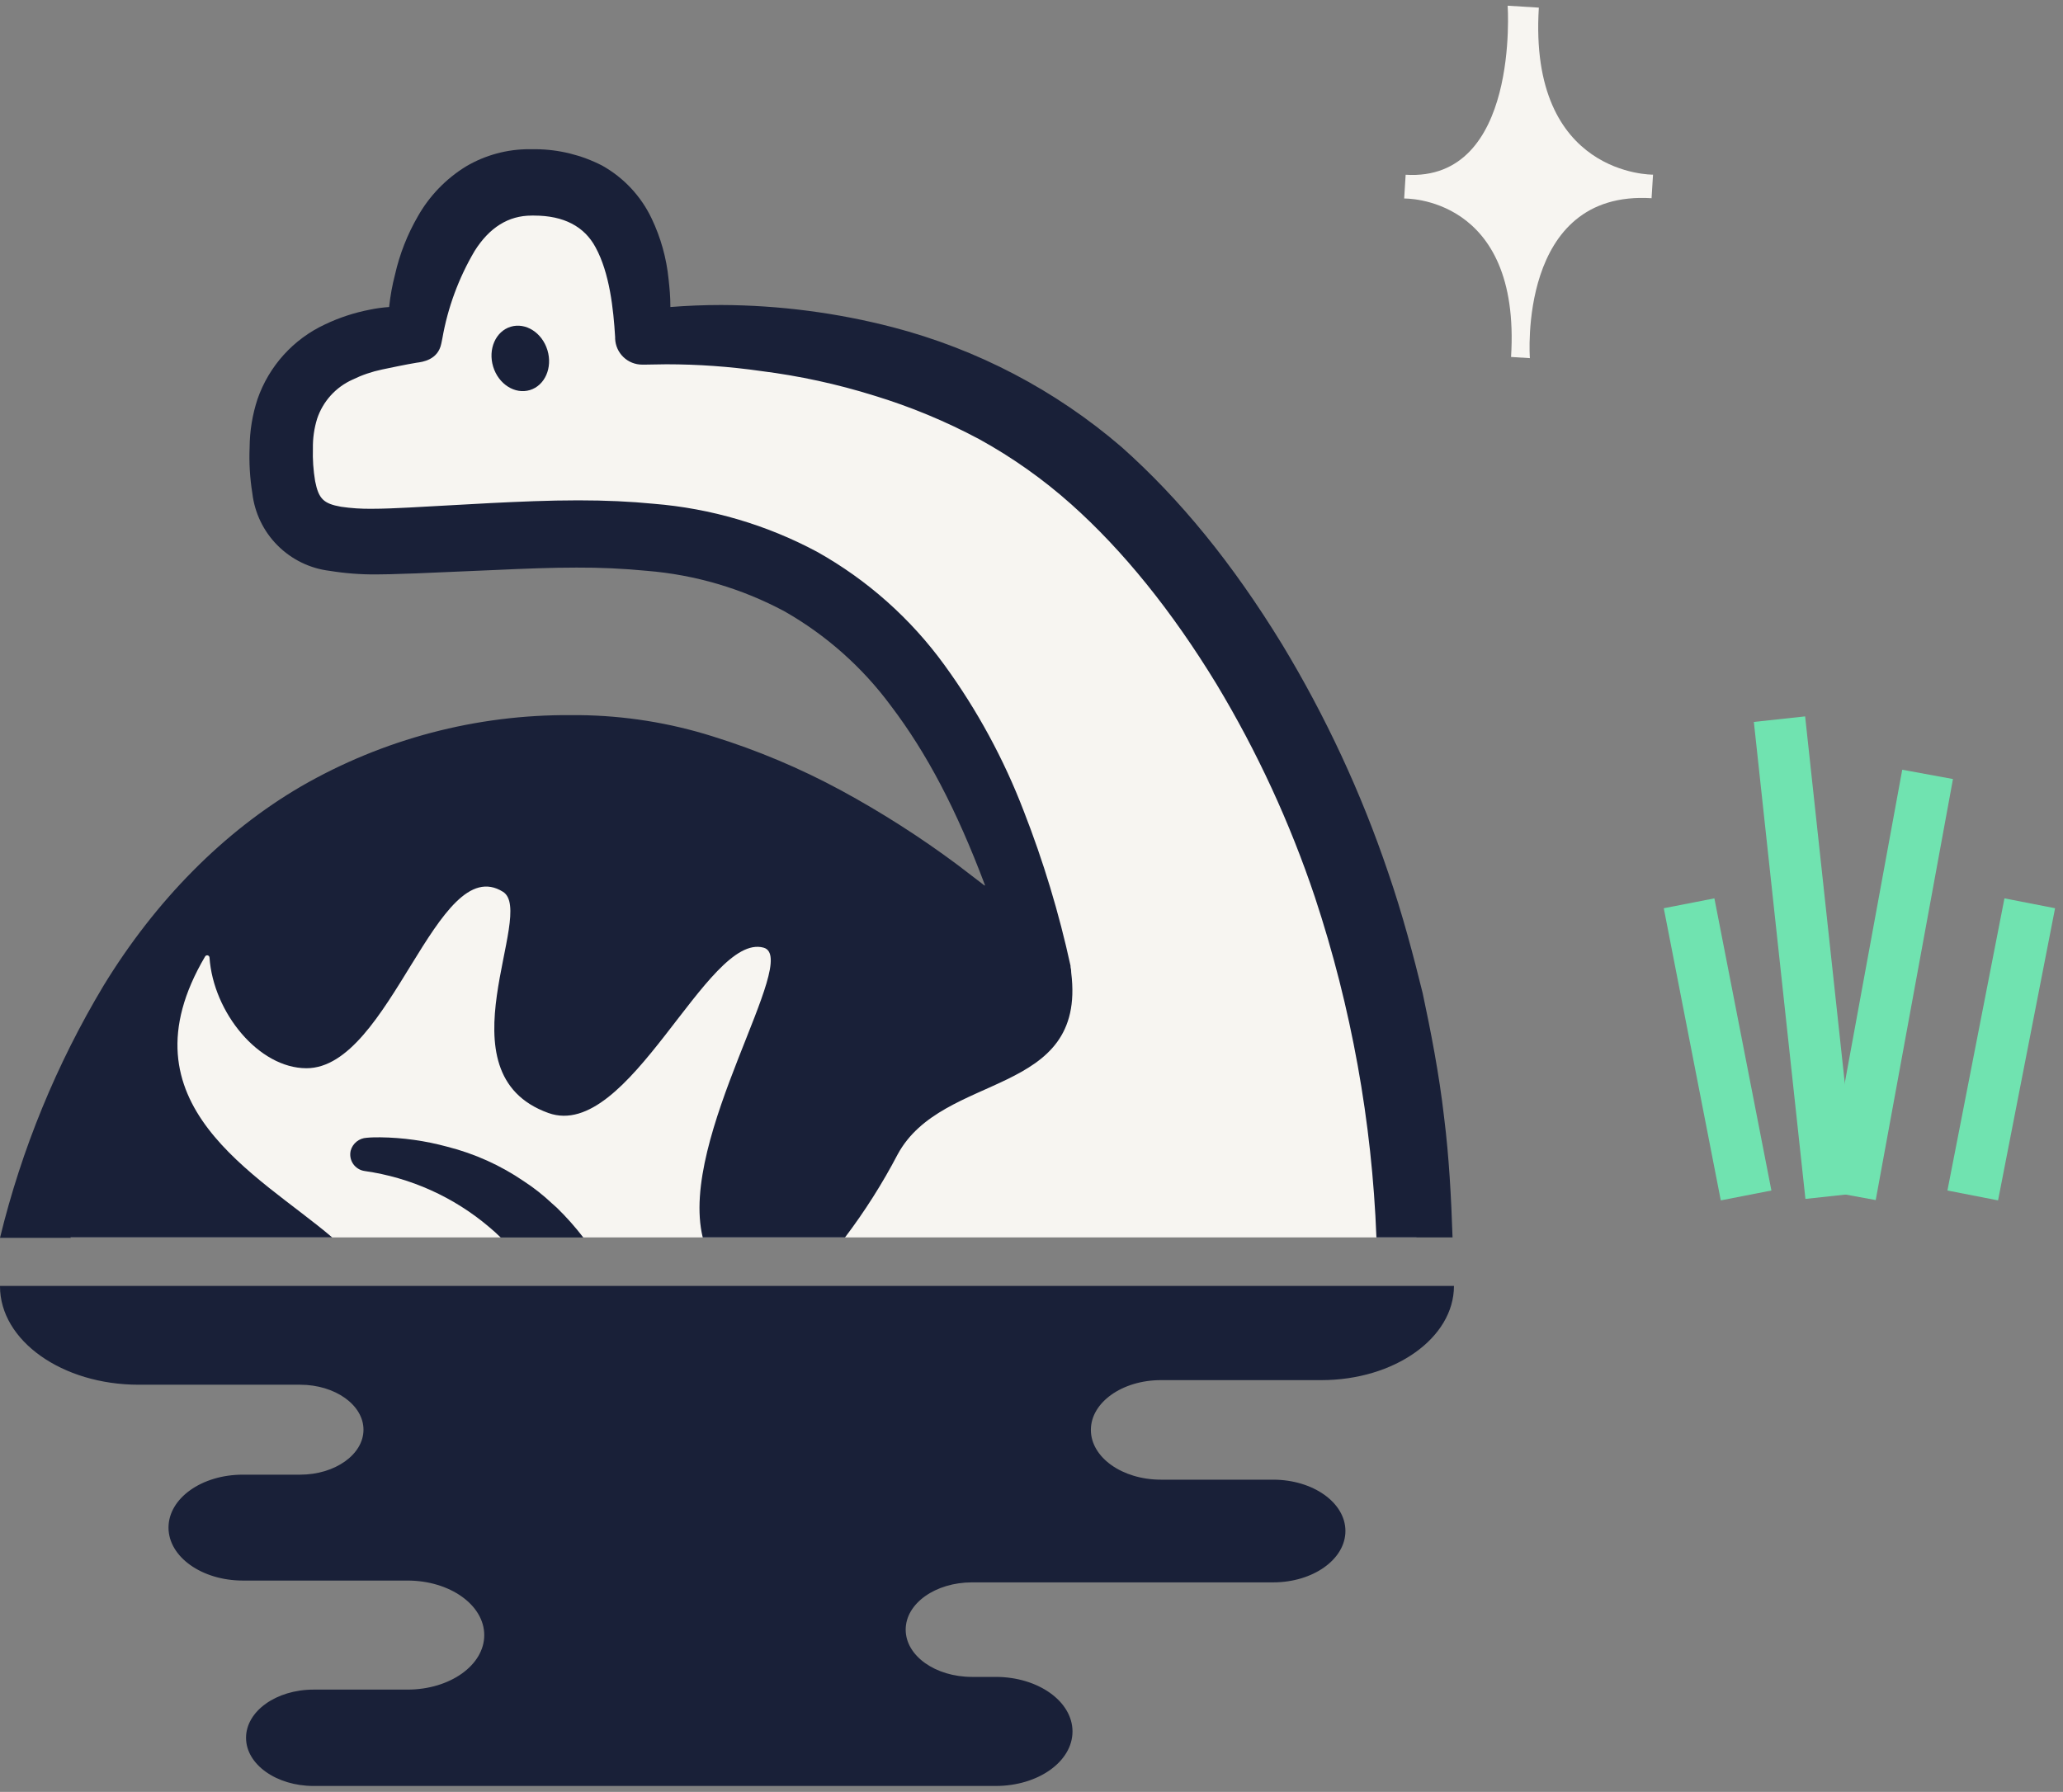
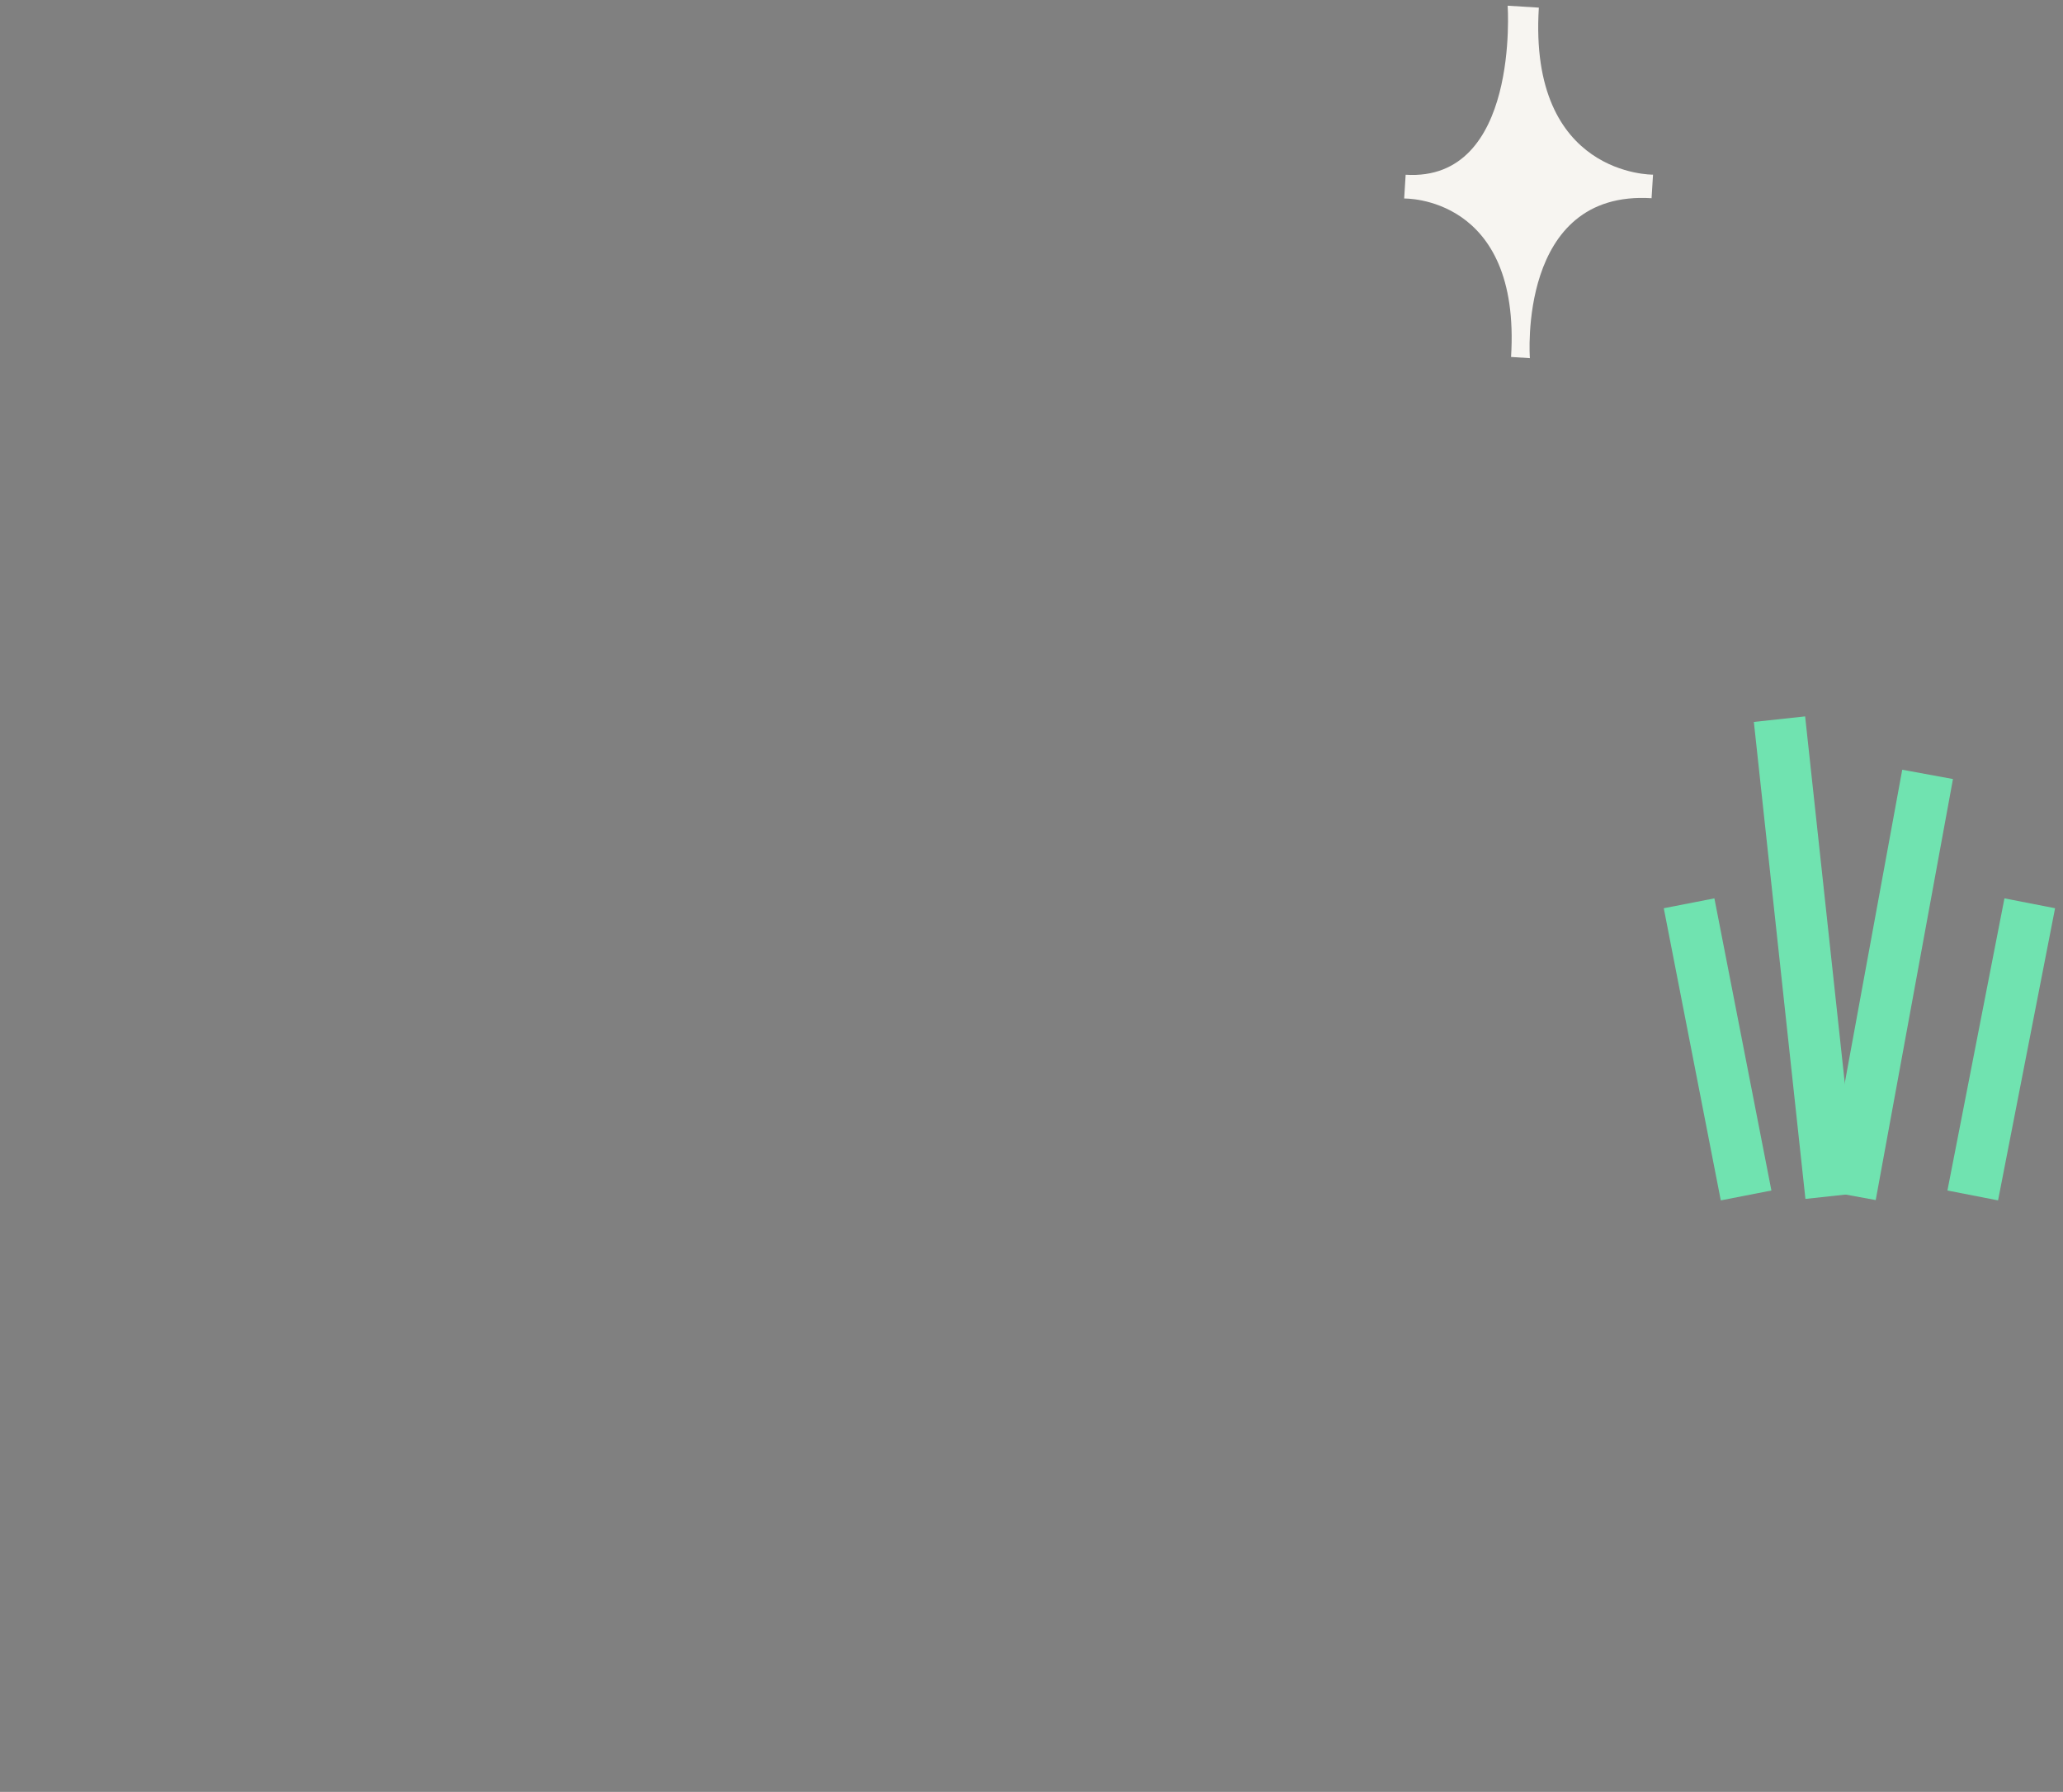
<svg xmlns="http://www.w3.org/2000/svg" width="160" height="139" viewBox="0 0 160 139" fill="none">
  <rect x="0" y="0" width="160" height="139" fill="#808080" stroke="none" />
  <path d="M116.929 0.442L119.348 0.593C118.53 13.679 128.204 13.548 128.204 13.548L128.09 15.376C117.672 14.724 118.652 27.782 118.652 27.782L117.193 27.69C117.976 15.157 108.903 15.4 108.903 15.4L109.018 13.555C117.872 14.109 116.929 0.442 116.929 0.442Z" fill="#F7F5F1" />
  <g clip-path="url(#clip0_71_458)">
    <path d="M3.07 95.986H109.858C108.779 66.375 95.149 46.115 84.857 37.32C70.19 24.749 49.809 26.572 49.809 26.572C49.809 19.291 47.756 14.43 41.266 14.43C33.194 14.43 32.403 27.415 32.403 27.415C32.403 27.415 22.482 27.048 22.168 35.591C21.853 44.135 25.766 43.38 35.567 42.925C52.512 42.134 71.018 39.918 80.514 76.16C80.514 76.16 63.103 58.592 45.063 58.592C21.618 58.581 8.491 75.353 3.07 95.986Z" fill="#F7F5F1" />
-     <path d="M41.099 30.258C42.261 29.904 42.87 28.518 42.457 27.162C42.045 25.806 40.768 24.993 39.606 25.346C38.443 25.7 37.835 27.086 38.248 28.442C38.66 29.798 39.937 30.611 41.099 30.258Z" fill="#192038" />
-     <path d="M43.188 93.686L42.8 93.34C42.129 92.708 41.404 92.136 40.632 91.633C38.821 90.395 36.807 89.487 34.681 88.951C32.989 88.49 31.244 88.245 29.49 88.223C29.139 88.223 28.788 88.223 28.443 88.259C28.155 88.272 27.878 88.377 27.654 88.558C27.43 88.739 27.269 88.986 27.196 89.265C27.156 89.44 27.152 89.621 27.186 89.798C27.22 89.974 27.29 90.142 27.392 90.29C27.494 90.437 27.626 90.562 27.779 90.656C27.931 90.751 28.102 90.812 28.28 90.837C31.848 91.347 35.198 92.856 37.944 95.189C38.254 95.446 38.547 95.713 38.835 95.996H45.241C44.613 95.177 43.927 94.405 43.188 93.686V93.686Z" fill="#192038" />
    <path d="M0 99.778C0 103.995 4.814 107.415 10.754 107.415H23.278C25.991 107.415 28.191 108.987 28.191 110.904C28.191 112.821 25.991 114.392 23.278 114.392H18.831C15.636 114.392 13.069 116.231 13.069 118.499C13.069 120.767 15.656 122.606 18.831 122.606H31.601C34.891 122.606 37.557 124.502 37.557 126.838C37.557 129.174 34.891 131.065 31.601 131.065H24.32C21.418 131.065 19.082 132.741 19.082 134.805C19.082 136.869 21.439 138.54 24.32 138.54H77.225C80.514 138.54 83.18 136.649 83.18 134.313C83.18 131.976 80.514 130.08 77.225 130.08H75.386C72.547 130.08 70.242 128.446 70.242 126.414C70.242 124.381 72.547 122.747 75.386 122.747H98.737C101.833 122.747 104.347 120.961 104.347 118.761C104.347 116.561 101.833 114.78 98.737 114.78H90.037C87.035 114.78 84.605 113.051 84.605 110.919C84.605 108.788 87.035 107.059 90.037 107.059H102.472C108.155 107.059 112.765 103.785 112.765 99.752H0V99.778Z" fill="#192038" />
-     <path d="M5.463 95.986H25.761C20.035 91.093 9.14 85.677 15.908 74.195C15.928 74.162 15.958 74.135 15.993 74.12C16.029 74.105 16.069 74.101 16.107 74.11C16.145 74.119 16.179 74.139 16.204 74.169C16.23 74.198 16.245 74.235 16.248 74.274C16.542 78.543 20.067 82.864 23.77 82.864C30.292 82.864 33.874 65.966 39.008 69.177C41.627 70.811 33.953 83.257 42.533 86.337C48.792 88.584 54.832 72.309 59.216 73.509C62.144 74.305 52.606 88.238 54.502 95.986H65.538C67.075 93.956 68.439 91.803 69.619 89.548C73.118 83.089 84.285 85.169 83.081 75.458C83.081 75.308 83.064 75.158 83.028 75.012V74.923C82.136 70.826 80.92 66.807 79.393 62.902C77.853 58.886 75.793 55.089 73.264 51.609C70.644 47.991 67.268 44.986 63.37 42.804C59.449 40.705 55.137 39.437 50.704 39.079C48.902 38.901 46.98 38.812 44.838 38.812C42.533 38.812 40.244 38.917 38.091 39.022L31.685 39.373C30.732 39.42 29.752 39.467 28.83 39.467C28.035 39.477 27.239 39.425 26.452 39.31C25.09 39.069 24.713 38.692 24.441 37.325C24.299 36.484 24.241 35.631 24.268 34.779C24.255 33.998 24.366 33.22 24.598 32.474C24.821 31.809 25.179 31.198 25.649 30.677C26.12 30.157 26.693 29.74 27.332 29.452C28.066 29.093 28.842 28.827 29.642 28.661C30.113 28.561 31.554 28.258 32.308 28.137C32.764 28.079 33.969 27.922 34.225 26.655L34.304 26.272C34.722 23.87 35.573 21.563 36.813 19.463C37.96 17.645 39.432 16.723 41.229 16.723H41.428C43.717 16.723 45.314 17.561 46.184 19.175C47.284 21.181 47.577 23.983 47.708 26.147V26.272C47.73 26.813 47.96 27.325 48.351 27.7C48.741 28.075 49.262 28.284 49.803 28.284H50.029C50.552 28.284 51.129 28.258 51.684 28.258C54.138 28.259 56.588 28.433 59.017 28.781C61.989 29.154 64.921 29.791 67.78 30.683C70.612 31.544 73.352 32.681 75.962 34.077C78.518 35.486 80.908 37.178 83.086 39.121C87.098 42.699 90.891 47.392 94.353 53.075C97.493 58.29 100.053 63.834 101.985 69.607C104.803 78.132 106.407 87.013 106.751 95.986H112.655C112.55 92.874 112.387 89.763 112 86.672C111.617 83.294 110.952 79.926 110.339 77.045C109.637 74.195 108.768 70.885 107.663 67.684C105.572 61.501 102.813 55.564 99.434 49.98C95.584 43.694 91.514 38.708 86.988 34.679C81.863 30.269 75.796 27.091 69.252 25.387C64.905 24.258 60.434 23.678 55.942 23.659C54.622 23.659 53.323 23.711 51.993 23.816V23.79C51.993 23.03 51.93 22.349 51.857 21.694C51.697 20.042 51.248 18.43 50.531 16.933C49.707 15.206 48.367 13.776 46.697 12.842C45.105 12.024 43.343 11.589 41.553 11.574H41.092C39.352 11.563 37.641 12.025 36.142 12.91C34.59 13.863 33.304 15.195 32.408 16.781C31.593 18.188 30.996 19.71 30.637 21.296C30.424 22.115 30.272 22.948 30.182 23.79C30.185 23.798 30.185 23.807 30.182 23.816C29.673 23.85 29.167 23.92 28.668 24.025C27.472 24.256 26.31 24.638 25.211 25.162C23.994 25.727 22.903 26.531 22.003 27.527C21.104 28.522 20.413 29.688 19.973 30.955C19.576 32.163 19.369 33.424 19.36 34.695C19.31 35.885 19.38 37.076 19.569 38.252C19.747 39.784 20.434 41.213 21.523 42.306C22.611 43.4 24.035 44.096 25.567 44.281C26.77 44.476 27.988 44.569 29.207 44.558C29.941 44.558 30.653 44.532 31.36 44.506L32.224 44.48L38.343 44.218C40.736 44.108 42.732 44.029 44.712 44.029C46.538 44.02 48.363 44.104 50.18 44.281C53.913 44.585 57.544 45.655 60.845 47.424C64.078 49.266 66.889 51.764 69.1 54.757C71.882 58.423 74.181 62.797 76.386 68.648C76.388 68.651 76.39 68.654 76.391 68.657C76.392 68.661 76.392 68.664 76.391 68.668C76.391 68.671 76.39 68.674 76.388 68.677C76.386 68.68 76.384 68.683 76.381 68.685C76.378 68.687 76.375 68.688 76.372 68.689C76.369 68.69 76.365 68.69 76.362 68.69C76.358 68.689 76.355 68.688 76.352 68.686C76.349 68.685 76.347 68.682 76.344 68.68C75.669 68.156 74.972 67.632 74.249 67.077C71.385 64.944 68.373 63.018 65.235 61.315C62.062 59.597 58.728 58.194 55.282 57.124C51.932 56.067 48.444 55.511 44.932 55.474H44.303C36.952 55.417 29.718 57.325 23.351 61.001C17.375 64.484 12.074 69.832 8.025 76.469C4.381 82.545 1.675 89.138 0 96.022H5.5L5.463 95.986Z" fill="#192038" />
  </g>
  <line x1="142.012" y1="92.786" x2="138.012" y2="55.786" stroke="#70E3B0" stroke-width="4" />
  <path d="M143.508 92.731L149.499 60.07" stroke="#70E3B0" stroke-width="4" />
  <path d="M135.422 92.732L131 70.07" stroke="#70E3B0" stroke-width="4" />
  <path d="M153 92.732L157.422 70.07" stroke="#70E3B0" stroke-width="4" />
  <defs>
    <clipPath id="clip0_71_458">
-       <rect width="112.765" height="126.965" fill="white" transform="translate(0 11.574)" />
-     </clipPath>
+       </clipPath>
  </defs>
</svg>